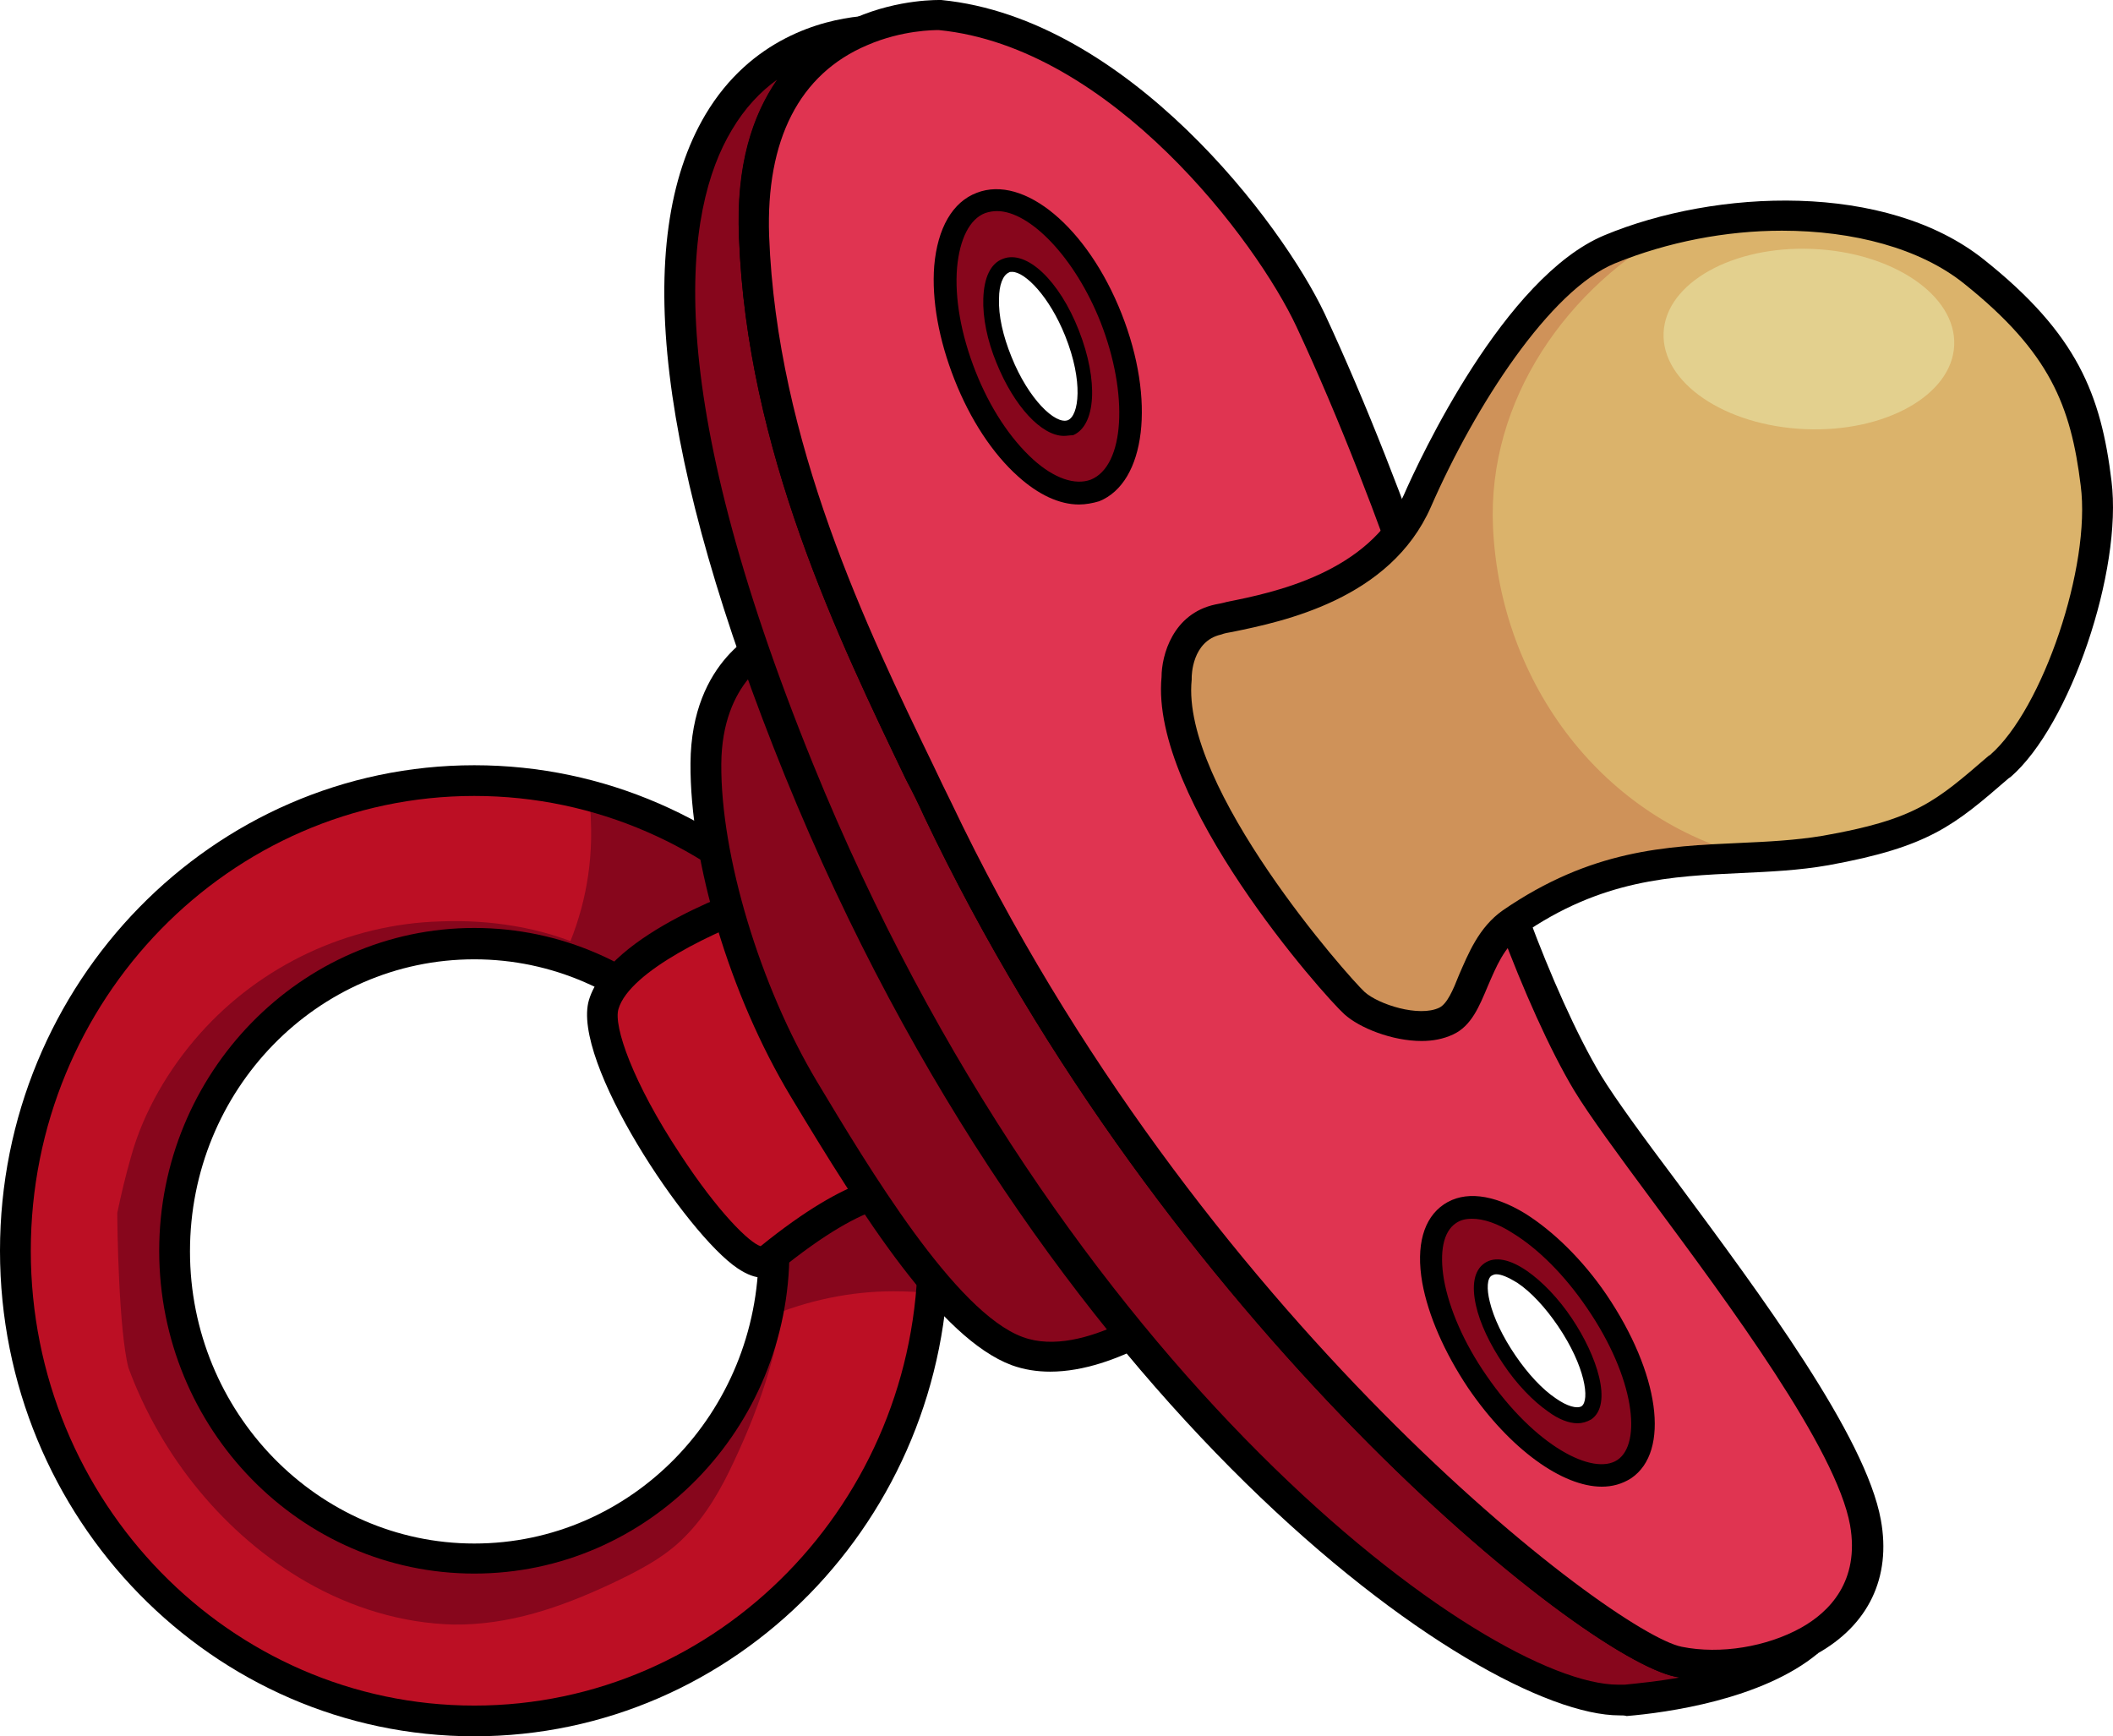
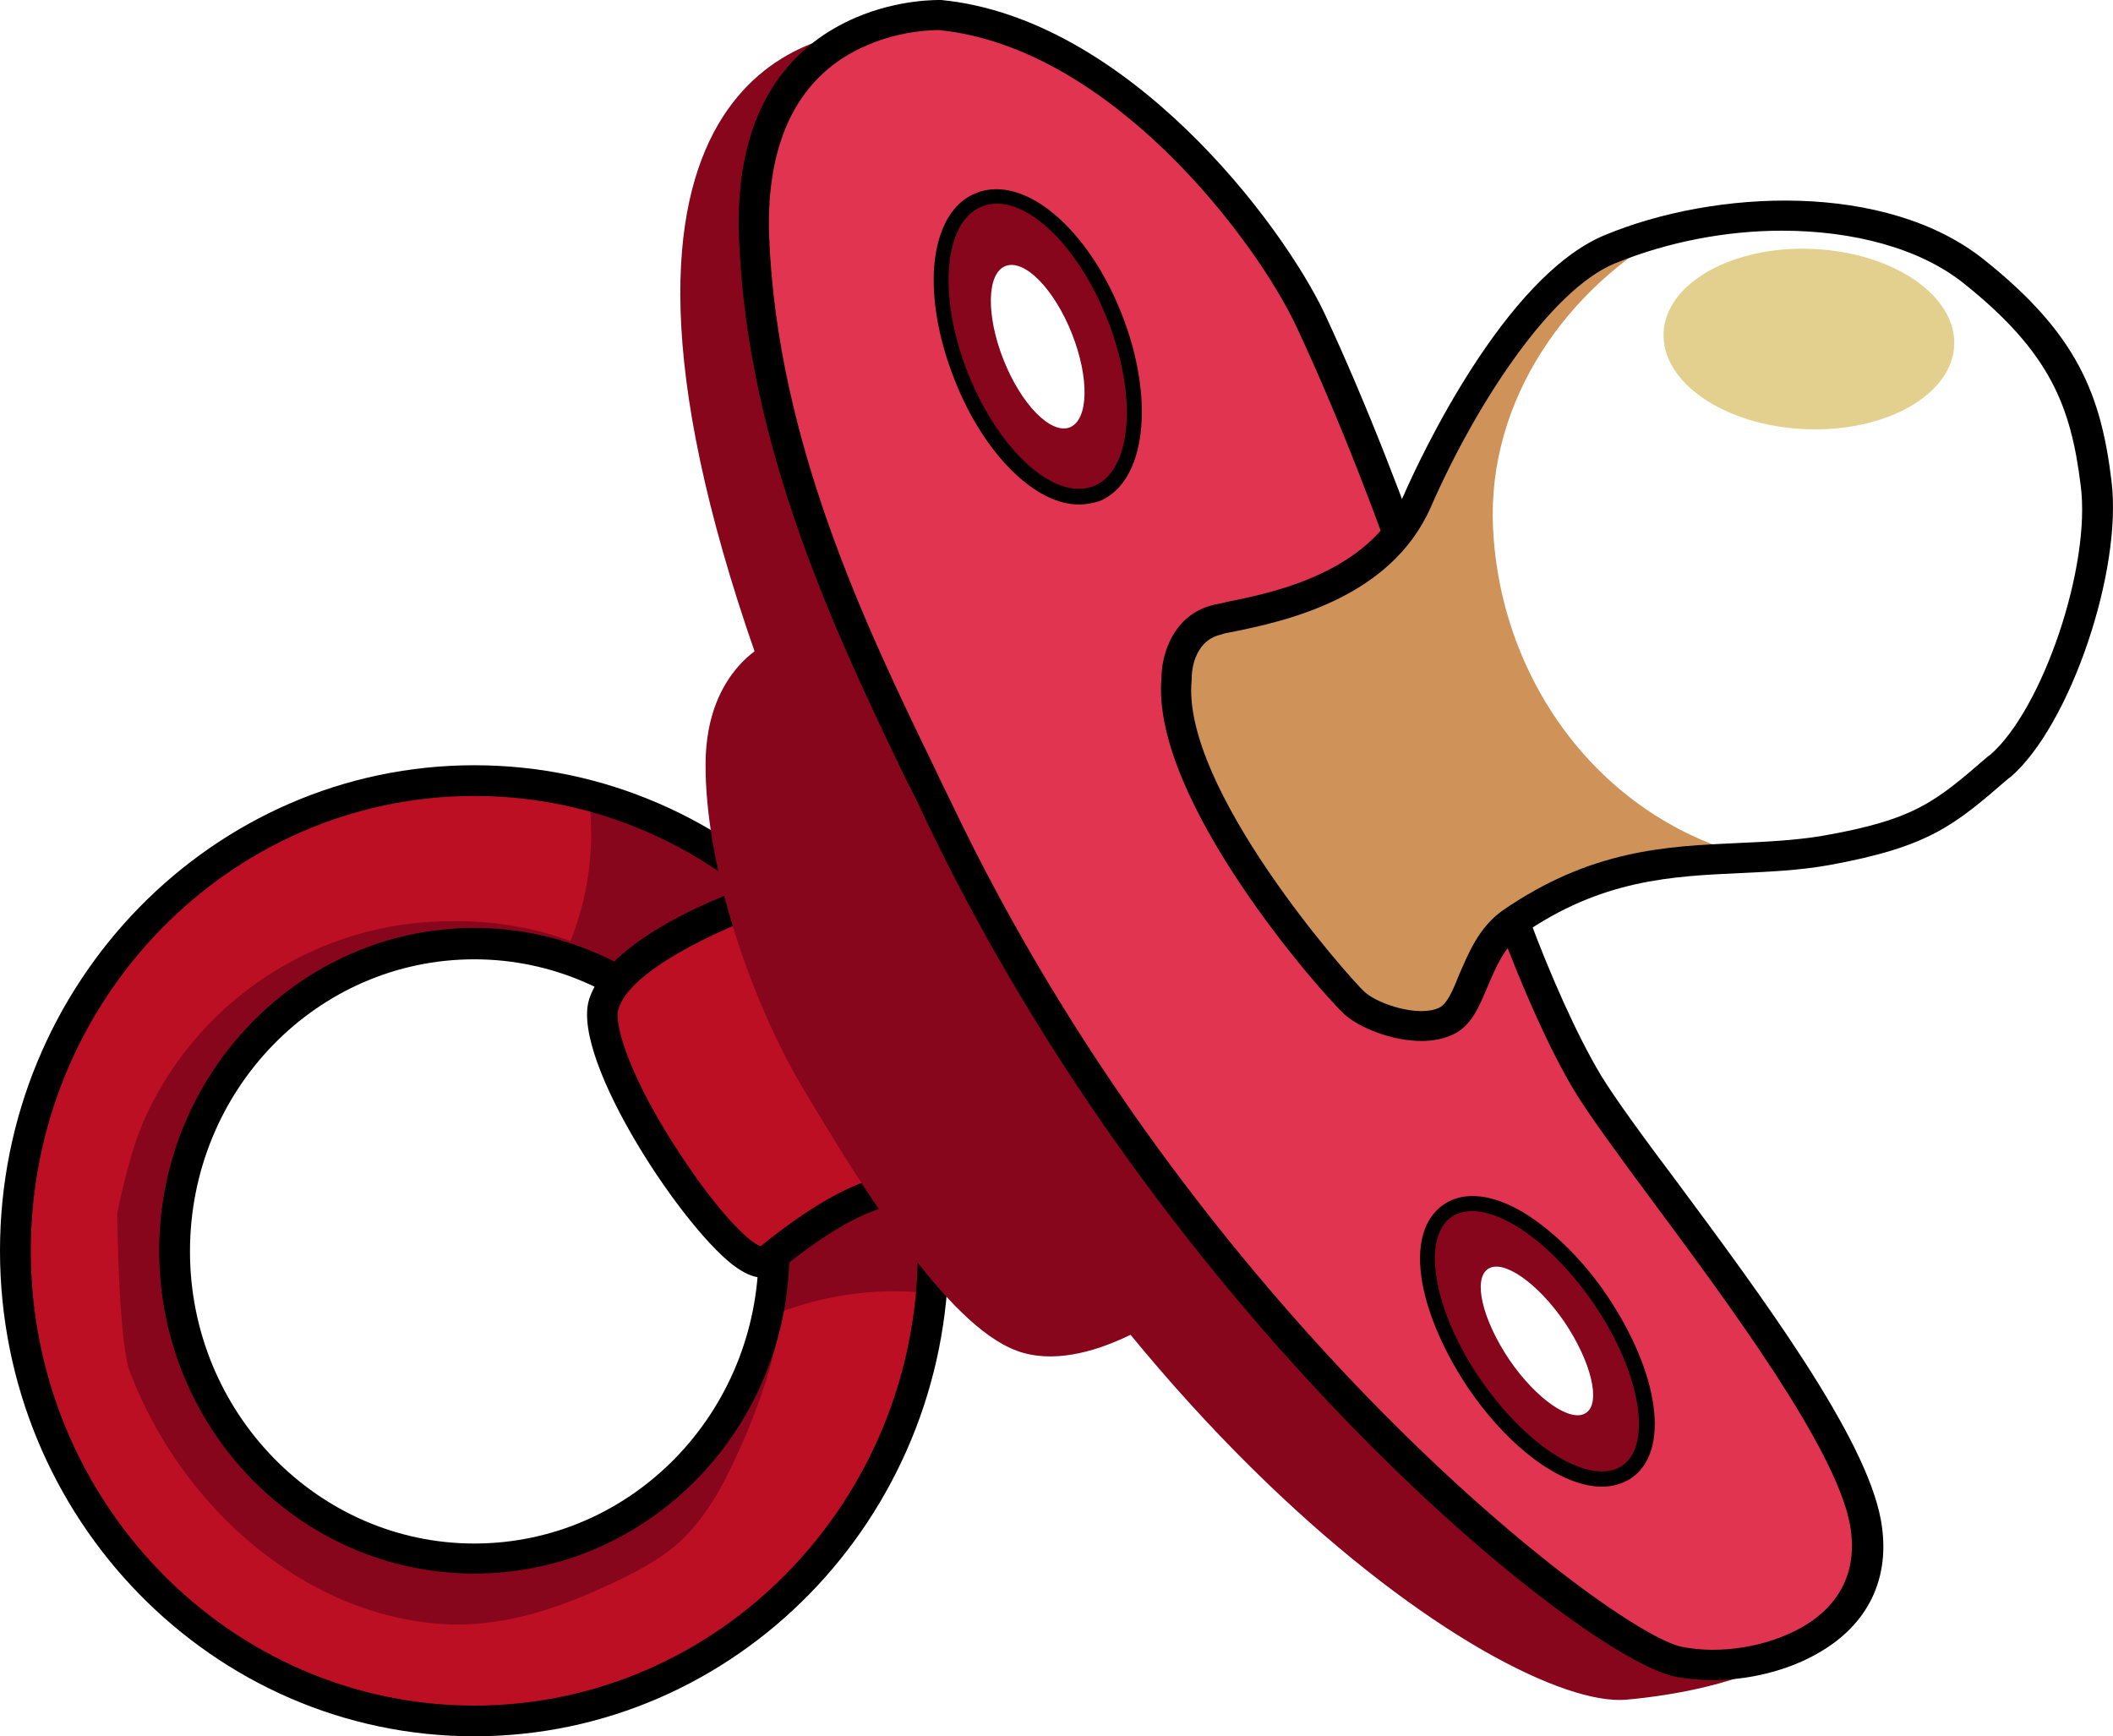
<svg xmlns="http://www.w3.org/2000/svg" width="230" height="189" viewBox="0 0 230 189" fill="none">
  <g id="Group">
    <path id="Vector" d="M51.627 85.005C24.029 85.005 1.709 107.909 1.709 136.149C1.709 164.388 24.101 187.293 51.627 187.293C79.153 187.293 101.544 164.388 101.544 136.149C101.544 107.909 79.224 85.005 51.627 85.005ZM51.627 169.652C33.585 169.652 18.966 154.643 18.966 136.22C18.966 117.726 33.585 102.788 51.627 102.788C69.668 102.788 84.287 117.797 84.287 136.22C84.287 154.643 69.668 169.652 51.627 169.652Z" fill="#BC0F24" />
    <path id="Vector_2" d="M84.148 137.927C83.292 155.568 69.03 169.652 51.559 169.652C33.517 169.652 18.898 154.643 18.898 136.22C18.898 117.726 33.517 102.788 51.559 102.788C55.695 102.788 59.688 103.641 63.396 105.064C63.539 104.424 63.753 103.784 63.967 103.215C58.975 100.938 53.342 100.085 47.922 100.298C37.938 100.583 28.383 105.064 21.751 112.533C18.399 116.303 15.618 120.998 14.263 125.906C13.693 127.898 13.194 129.96 12.766 132.023C12.766 133.375 12.908 144.685 13.978 148.881C17.544 158.555 24.461 167.091 33.375 172.213C38.224 174.987 43.715 176.694 49.348 176.836C55.41 176.908 60.972 174.987 66.463 172.426C69.315 171.075 72.31 169.581 74.521 167.305C76.874 164.957 78.514 162.041 79.869 159.125C82.864 152.794 85.218 145.823 85.574 138.71C85.075 138.496 84.576 138.212 84.148 137.927Z" fill="#87061C" />
    <path id="Vector_3" d="M84.288 136.22C84.288 138.709 84.003 141.057 83.504 143.404C87.854 141.555 92.56 140.559 97.267 140.559C98.622 140.559 100.048 140.63 101.332 140.772C101.474 139.278 101.546 137.785 101.546 136.22C101.546 112.39 85.643 92.331 64.107 86.641C64.179 87.565 64.321 88.49 64.321 89.415C64.535 94.678 63.465 99.658 61.326 104.21C74.661 108.549 84.288 121.211 84.288 136.22Z" fill="#87061C" />
    <path id="Vector_4" d="M51.629 189C23.176 189 0 165.313 0 136.149C0 106.985 23.176 83.298 51.629 83.298C80.082 83.298 103.258 106.985 103.258 136.149C103.258 165.313 80.082 189 51.629 189ZM51.629 86.641C25.03 86.641 3.352 108.834 3.352 136.149C3.352 163.464 25.03 185.657 51.629 185.657C78.228 185.657 99.907 163.464 99.907 136.149C99.907 108.834 78.228 86.641 51.629 86.641ZM51.629 171.288C32.732 171.288 17.329 155.568 17.329 136.149C17.329 116.801 32.732 101.01 51.629 101.01C70.527 101.01 85.93 116.73 85.93 136.149C85.93 155.568 70.527 171.288 51.629 171.288ZM51.629 104.424C34.514 104.424 20.68 118.651 20.68 136.22C20.68 153.719 34.586 168.016 51.629 168.016C68.744 168.016 82.578 153.79 82.578 136.22C82.578 118.651 68.672 104.424 51.629 104.424Z" fill="black" />
    <g id="Group_2">
      <path id="Vector_5" d="M83.583 97.523C83.583 97.523 67.681 102.716 65.684 109.331C63.758 115.591 80.16 139.918 83.583 137.144C98.344 125.123 100.769 131.311 101.553 129.817C102.409 128.324 96.276 97.239 83.583 97.523Z" fill="#BC0F24" />
      <path id="Vector_6" d="M82.939 139.065C82.225 139.065 81.37 138.78 80.3 138.069C74.738 134.37 62.116 115.449 64.112 108.834C66.323 101.578 81.37 96.457 83.081 95.959L83.58 95.888C83.652 95.888 83.723 95.888 83.865 95.888C88.144 95.888 92.066 98.733 95.418 104.352C100.838 113.244 104.189 128.537 103.048 130.6C102.192 132.165 100.552 131.667 100.053 131.454C98.698 131.027 95.133 129.889 84.65 138.425C84.222 138.78 83.652 139.065 82.939 139.065ZM83.865 99.231C78.018 101.223 68.534 105.704 67.321 109.83C66.751 111.679 68.89 117.867 74.025 125.621C78.161 131.952 81.584 135.295 82.796 135.651C92.637 127.684 97.486 127.47 99.91 128.039C99.34 123.416 96.06 109.118 89.927 102.432C87.93 100.298 85.862 99.231 83.865 99.231Z" fill="black" />
    </g>
    <g id="Group_3">
      <path id="Vector_7" d="M83.861 69.853C83.861 69.853 76.873 72.627 76.802 83.083C76.73 93.468 81.151 107.908 87.427 118.507C93.774 129.106 102.973 144.186 110.674 147.031C118.376 149.876 128.502 141.98 128.502 141.98" fill="#87061C" />
-       <path id="Vector_8" d="M114.311 149.308C112.885 149.308 111.458 149.094 110.103 148.596C102.331 145.68 93.987 132.521 86.072 119.361C79.44 108.336 75.09 93.754 75.161 83.084C75.232 71.703 82.934 68.502 83.219 68.359L84.503 71.418C84.289 71.489 78.584 74.05 78.513 83.155C78.441 93.113 82.72 107.34 88.924 117.725C94.558 127.114 103.971 142.835 111.316 145.538C118.019 148.027 127.503 140.772 127.575 140.701L129.643 143.333C129.215 143.546 121.727 149.308 114.311 149.308Z" fill="black" />
    </g>
    <g id="Group_4">
      <path id="Vector_9" d="M182.702 180.892C174.145 179.184 128.577 143.903 101.978 88.064C94.918 73.269 83.01 50.72 82.082 25.753C81.583 11.739 88.001 5.907 93.777 3.417C85.22 4.342 58.193 12.806 87.003 83.796C115.67 154.288 163.662 186.155 176.997 185.017C182.56 184.519 191.687 182.954 196.893 178.615C192.543 181.034 186.981 181.745 182.702 180.892Z" fill="#87061C" />
-       <path id="Vector_10" d="M176.281 186.724C160.878 186.724 113.456 153.363 85.431 84.436C71.596 50.293 68.672 26.108 76.802 12.45C81.722 4.199 89.424 2.207 93.56 1.781L104.685 0.571L94.416 4.981C86.999 8.111 83.363 15.296 83.719 25.752C84.575 48.23 94.416 68.573 101.618 83.44C102.26 84.792 102.902 86.143 103.544 87.424C130.214 143.476 175.568 177.832 183.055 179.326C187.263 180.18 192.326 179.326 196.034 177.263L197.888 179.966C191.827 185.017 181.344 186.439 177.065 186.795C176.851 186.724 176.566 186.724 176.281 186.724ZM84.575 8.68C82.792 9.961 81.081 11.739 79.654 14.157C74.449 22.835 71.739 41.899 88.497 83.156C115.524 149.664 161.876 183.381 176.138 183.381C176.352 183.381 176.637 183.381 176.851 183.381C178.277 183.238 180.417 183.025 182.841 182.598C182.699 182.598 182.556 182.527 182.413 182.527C172.145 180.464 126.791 144.045 100.549 88.775C99.978 87.495 99.336 86.214 98.623 84.863C91.349 69.712 81.294 49.012 80.439 25.823C80.082 17.927 81.936 12.521 84.575 8.68Z" fill="black" />
    </g>
    <g id="Group_5">
      <path id="Vector_11" d="M203.02 165.74C200.81 153.363 178.133 126.76 172.785 117.939C167.436 109.119 161.09 91.336 160.59 85.93C160.091 80.524 151.891 54.845 142.62 34.928C137.628 24.258 121.227 3.559 102.329 1.709C102.329 1.709 98.193 1.567 93.701 3.488C87.925 5.977 81.435 11.81 82.006 25.823C82.933 50.719 94.913 73.34 101.902 88.135C128.5 143.974 174.068 179.255 182.626 180.962C186.904 181.816 192.466 181.105 196.745 178.686C201.166 176.196 204.09 171.928 203.02 165.74ZM119.016 52.925C114.809 54.56 108.747 49.083 105.396 40.69C102.044 32.296 102.757 24.116 106.893 22.48C111.101 20.844 117.162 26.321 120.514 34.715C123.865 43.108 123.224 51.288 119.016 52.925ZM176.493 159.552C173.141 161.828 166.224 157.631 161.09 150.162C155.955 142.693 154.6 134.726 157.952 132.45C161.304 130.174 168.221 134.371 173.355 141.84C178.49 149.308 179.916 157.275 176.493 159.552Z" fill="#E03451" />
      <path id="Vector_12" d="M186.406 182.883C185.052 182.883 183.697 182.74 182.413 182.527C172.144 180.464 126.791 144.045 100.548 88.775C99.978 87.495 99.336 86.214 98.623 84.863C91.349 69.712 81.294 49.012 80.438 25.823C79.868 10.814 86.999 4.554 93.132 1.923C97.91 -0.14 102.26 0.002 102.473 0.002C122.726 1.994 139.555 24.329 144.19 34.145C153.247 53.565 161.733 79.599 162.303 85.716C162.731 90.695 168.864 108.052 174.284 117.085C175.852 119.646 178.919 123.843 182.556 128.68C191.684 140.986 203.093 156.35 204.733 165.455C205.874 171.715 203.378 176.908 197.745 180.037C194.465 181.887 190.329 182.883 186.406 182.883ZM102.188 3.274C101.689 3.274 98.195 3.274 94.415 4.91C86.999 8.04 83.362 15.224 83.719 25.681C84.575 48.158 94.415 68.502 101.618 83.369C102.26 84.72 102.901 86.072 103.543 87.352C130.213 143.404 175.567 177.761 183.055 179.255C187.262 180.109 192.325 179.255 196.034 177.192C199.1 175.485 202.451 172.142 201.382 166.024C199.884 157.702 188.261 142.053 179.775 130.601C176.138 125.692 173 121.424 171.36 118.721C166.012 109.83 159.522 91.905 158.952 86.001C158.453 80.95 150.466 55.556 141.124 35.568C136.774 26.25 120.943 5.124 102.188 3.274ZM174.355 161.828C170.076 161.828 164.371 157.773 159.808 151.087C157.24 147.245 155.458 143.191 154.816 139.634C154.103 135.58 154.958 132.592 157.169 131.098C159.38 129.605 162.517 129.96 166.012 132.094C169.078 134.015 172.287 137.145 174.854 140.915C180.63 149.451 181.843 157.986 177.564 160.903C176.566 161.543 175.496 161.828 174.355 161.828ZM160.235 133.446C159.736 133.446 159.308 133.588 158.952 133.802C157.882 134.513 157.597 136.504 158.025 139.065C158.595 142.195 160.164 145.823 162.517 149.237C167.295 156.208 173.357 159.694 175.567 158.2C177.778 156.635 176.779 149.735 172.002 142.764C169.648 139.35 166.867 136.505 164.157 134.868C162.66 133.944 161.305 133.446 160.235 133.446ZM117.449 54.916C115.309 54.916 113.027 53.849 110.817 51.857C108.036 49.368 105.611 45.669 103.9 41.33C102.188 36.991 101.404 32.652 101.689 28.953C102.046 24.827 103.686 21.982 106.324 20.986C111.459 18.994 118.376 24.756 122.084 34.145C125.792 43.535 124.723 52.498 119.659 54.56C118.946 54.774 118.162 54.916 117.449 54.916ZM108.464 23.831C108.107 23.831 107.822 23.902 107.465 23.974C106.11 24.543 105.183 26.392 104.898 29.166C104.613 32.367 105.326 36.208 106.823 40.049C108.321 43.891 110.532 47.163 112.885 49.297C114.953 51.146 116.878 51.857 118.305 51.359C121.157 50.221 122.084 43.322 118.875 35.283C116.094 28.099 111.459 23.831 108.464 23.831Z" fill="black" />
    </g>
    <g id="Group_6">
      <path id="Vector_13" d="M106.892 22.48C102.685 24.116 102.043 32.296 105.394 40.69C108.746 49.083 114.807 54.56 119.015 52.924C123.222 51.288 123.864 43.108 120.512 34.714C117.161 26.25 111.099 20.773 106.892 22.48ZM116.448 46.522C114.38 47.305 111.171 44.033 109.245 39.196C107.32 34.359 107.391 29.735 109.459 28.953C111.527 28.17 114.736 31.442 116.662 36.279C118.587 41.116 118.516 45.669 116.448 46.522Z" fill="#87061C" />
-       <path id="Vector_14" d="M117.444 54.063C115.519 54.063 113.45 53.067 111.382 51.218C108.744 48.799 106.319 45.171 104.679 40.974C103.039 36.778 102.255 32.51 102.54 28.953C102.825 25.183 104.323 22.622 106.676 21.698C111.383 19.848 117.801 25.396 121.366 34.43C124.932 43.393 124.076 51.858 119.369 53.707C118.728 53.92 118.086 54.063 117.444 54.063ZM108.53 22.978C108.102 22.978 107.674 23.049 107.246 23.191C105.535 23.832 104.465 26.037 104.18 29.095C103.895 32.439 104.608 36.422 106.177 40.405C107.746 44.389 109.956 47.732 112.452 50.008C114.734 52.071 117.016 52.853 118.727 52.213C122.436 50.719 122.864 42.895 119.797 35.071C117.016 28.028 112.096 22.978 108.53 22.978ZM115.804 47.447C113.379 47.447 110.384 44.246 108.459 39.481C107.46 37.062 106.961 34.572 107.033 32.51C107.104 30.233 107.817 28.669 109.172 28.171C111.739 27.175 115.305 30.518 117.444 35.995C119.583 41.472 119.298 46.309 116.802 47.376C116.446 47.376 116.16 47.447 115.804 47.447ZM110.17 29.593C110.028 29.593 109.885 29.593 109.814 29.665C109.172 29.949 108.744 31.016 108.744 32.51C108.673 34.359 109.172 36.564 110.099 38.84C111.953 43.464 114.877 46.238 116.232 45.74C117.444 45.242 117.943 41.544 115.946 36.564C114.235 32.296 111.596 29.593 110.17 29.593Z" fill="black" />
    </g>
    <g id="Group_7">
      <path id="Vector_15" d="M158.026 132.45C154.674 134.726 156.029 142.693 161.163 150.162C166.298 157.631 173.144 161.828 176.566 159.551C179.918 157.275 178.563 149.308 173.429 141.839C168.294 134.371 161.449 130.174 158.026 132.45ZM172.644 153.79C171.004 154.928 167.225 152.296 164.301 148.028C161.377 143.689 160.308 139.279 161.948 138.141C163.588 137.003 167.367 139.634 170.291 143.902C173.215 148.241 174.285 152.723 172.644 153.79Z" fill="#87061C" />
-       <path id="Vector_16" d="M174.356 160.974C170.362 160.974 164.871 156.99 160.45 150.588C157.883 146.889 156.172 142.906 155.601 139.492C154.959 135.793 155.672 133.09 157.598 131.738C159.523 130.458 162.376 130.814 165.513 132.734C168.508 134.584 171.575 137.642 174.071 141.341C179.49 149.308 180.774 157.63 176.994 160.191C176.21 160.76 175.354 160.974 174.356 160.974ZM160.236 132.663C159.523 132.663 158.953 132.805 158.453 133.161C157.099 134.086 156.671 136.291 157.17 139.278C157.74 142.479 159.38 146.249 161.805 149.735C167.082 157.417 173.429 160.689 176.067 158.911C178.706 157.132 177.993 150.019 172.716 142.337C170.291 138.78 167.439 135.935 164.657 134.228C163.017 133.161 161.448 132.663 160.236 132.663ZM171.717 154.927C170.79 154.927 169.649 154.501 168.508 153.647C166.868 152.509 165.085 150.659 163.659 148.525C162.162 146.32 161.092 144.044 160.664 142.124C160.165 139.919 160.45 138.283 161.591 137.5C162.732 136.718 164.372 137.073 166.226 138.354C167.866 139.492 169.649 141.341 171.075 143.475C173.857 147.601 175.568 152.865 173.215 154.501C172.716 154.785 172.216 154.927 171.717 154.927ZM162.875 138.709C162.661 138.709 162.518 138.78 162.376 138.851C161.876 139.136 161.805 140.274 162.162 141.697C162.589 143.475 163.588 145.538 164.943 147.53C166.298 149.521 167.866 151.228 169.364 152.224C170.576 153.078 171.646 153.362 172.145 153.078C173.072 152.438 172.573 148.739 169.578 144.329C168.223 142.337 166.654 140.63 165.157 139.634C164.23 139.065 163.445 138.709 162.875 138.709Z" fill="black" />
    </g>
-     <path id="Vector_17" d="M128.075 73.766C128.075 73.766 128.004 68.431 132.639 67.436C137.274 66.44 149.825 64.661 154.246 54.561C158.668 44.531 167.011 30.589 175.212 27.175C187.905 21.84 205.305 21.982 214.789 29.593C224.274 37.133 226.912 43.251 228.125 52.64C229.337 62.029 223.703 78.248 217.713 83.369C211.723 88.491 209.37 90.696 198.673 92.616C187.976 94.537 177.494 91.478 164.515 100.512C160.308 103.428 160.308 109.83 157.313 111.253C154.318 112.676 149.183 110.897 147.401 109.261C145.618 107.483 126.72 86.428 128.075 73.766Z" fill="#DBB36B" />
    <path id="Vector_18" d="M162.515 57.406C161.873 43.535 170.644 31.087 182.553 24.756C179.986 25.325 177.49 26.178 175.137 27.103C166.936 30.518 158.664 44.459 154.171 54.489C149.75 64.519 137.199 66.297 132.564 67.364C127.929 68.36 128 73.695 128 73.695C126.717 86.356 145.543 107.482 147.397 109.119C149.18 110.755 154.314 112.533 157.309 111.11C160.304 109.688 160.304 103.286 164.511 100.369C174.281 93.612 182.624 93.612 190.683 93.256C174.566 89.273 163.299 74.477 162.515 57.406Z" fill="#CF9259" />
    <path id="Vector_19" d="M212.716 37.583C212.949 32.166 206.057 27.472 197.321 27.098C188.586 26.724 181.315 30.811 181.082 36.228C180.849 41.644 187.742 46.339 196.477 46.713C205.212 47.087 212.483 42.999 212.716 37.583Z" fill="#E3D08E" />
    <path id="Vector_20" d="M154.746 113.315C151.537 113.315 147.971 111.892 146.331 110.399C144.12 108.407 125.152 87.067 126.435 73.695C126.435 71.347 127.648 66.795 132.283 65.799C132.639 65.728 133.067 65.656 133.566 65.514C138.558 64.518 149.041 62.384 152.82 53.849C154.532 49.936 163.731 30.162 174.642 25.609C186.764 20.559 205.305 19.776 215.931 28.241C226.128 36.35 228.695 42.965 229.836 52.355C231.048 62.1 225.344 78.958 218.854 84.578L218.64 84.72C212.722 89.841 210.012 92.189 199.03 94.18C195.821 94.749 192.541 94.892 189.474 95.034C182.058 95.39 174.356 95.674 165.585 101.792C163.731 103.072 162.875 105.206 161.948 107.34C161.021 109.545 160.165 111.679 158.169 112.604C157.099 113.102 155.958 113.315 154.746 113.315ZM193.967 25.111C187.905 25.111 181.559 26.32 175.782 28.668C168.723 31.584 160.593 44.103 155.744 55.2C151.323 65.23 139.699 67.648 134.137 68.786C133.709 68.858 133.281 68.929 132.925 69.071C129.716 69.782 129.716 73.623 129.716 73.766V73.979C128.503 85.716 146.83 106.415 148.542 107.98C150.039 109.332 154.461 110.754 156.671 109.687C157.527 109.261 158.169 107.767 158.811 106.131C159.809 103.854 160.95 100.938 163.588 99.089C173.215 92.473 181.345 92.118 189.26 91.762C192.398 91.62 195.393 91.478 198.388 90.98C208.514 89.201 210.654 87.281 216.43 82.301L216.644 82.159C222.349 77.18 227.626 61.602 226.485 52.853C225.415 44.175 223.133 38.342 213.791 30.873C209.013 27.032 201.74 25.111 193.967 25.111Z" fill="black" />
  </g>
</svg>